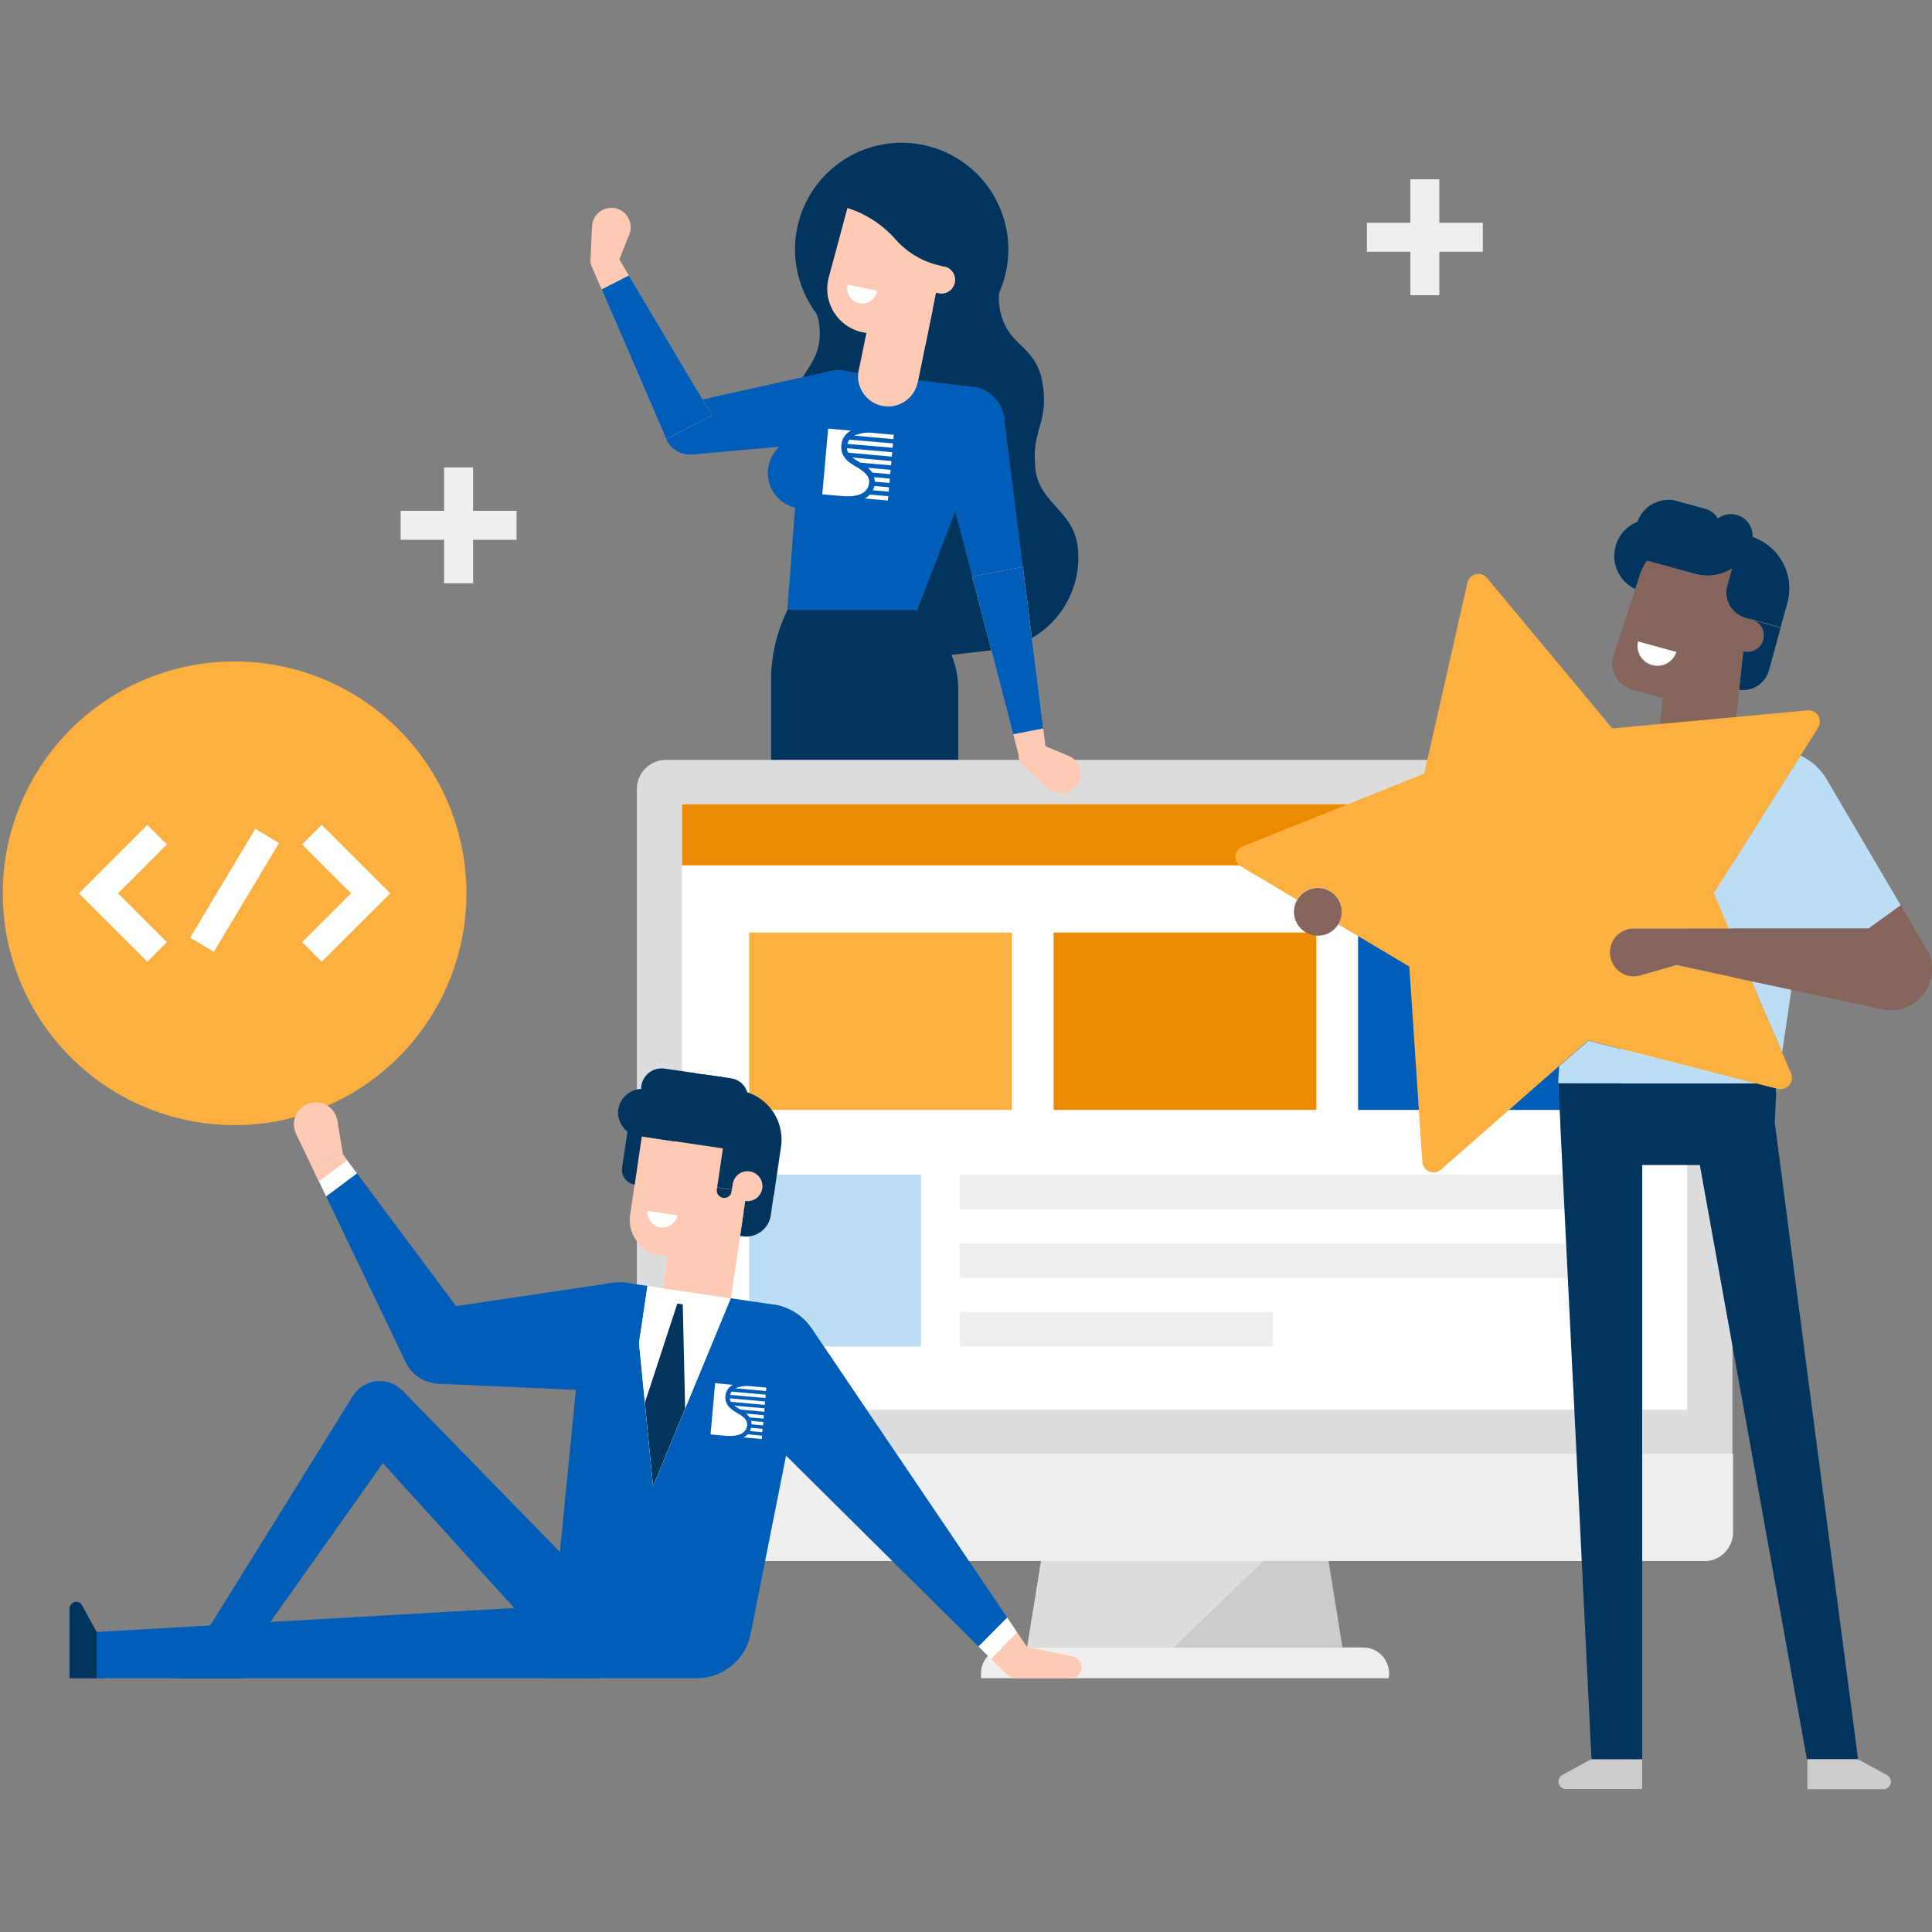
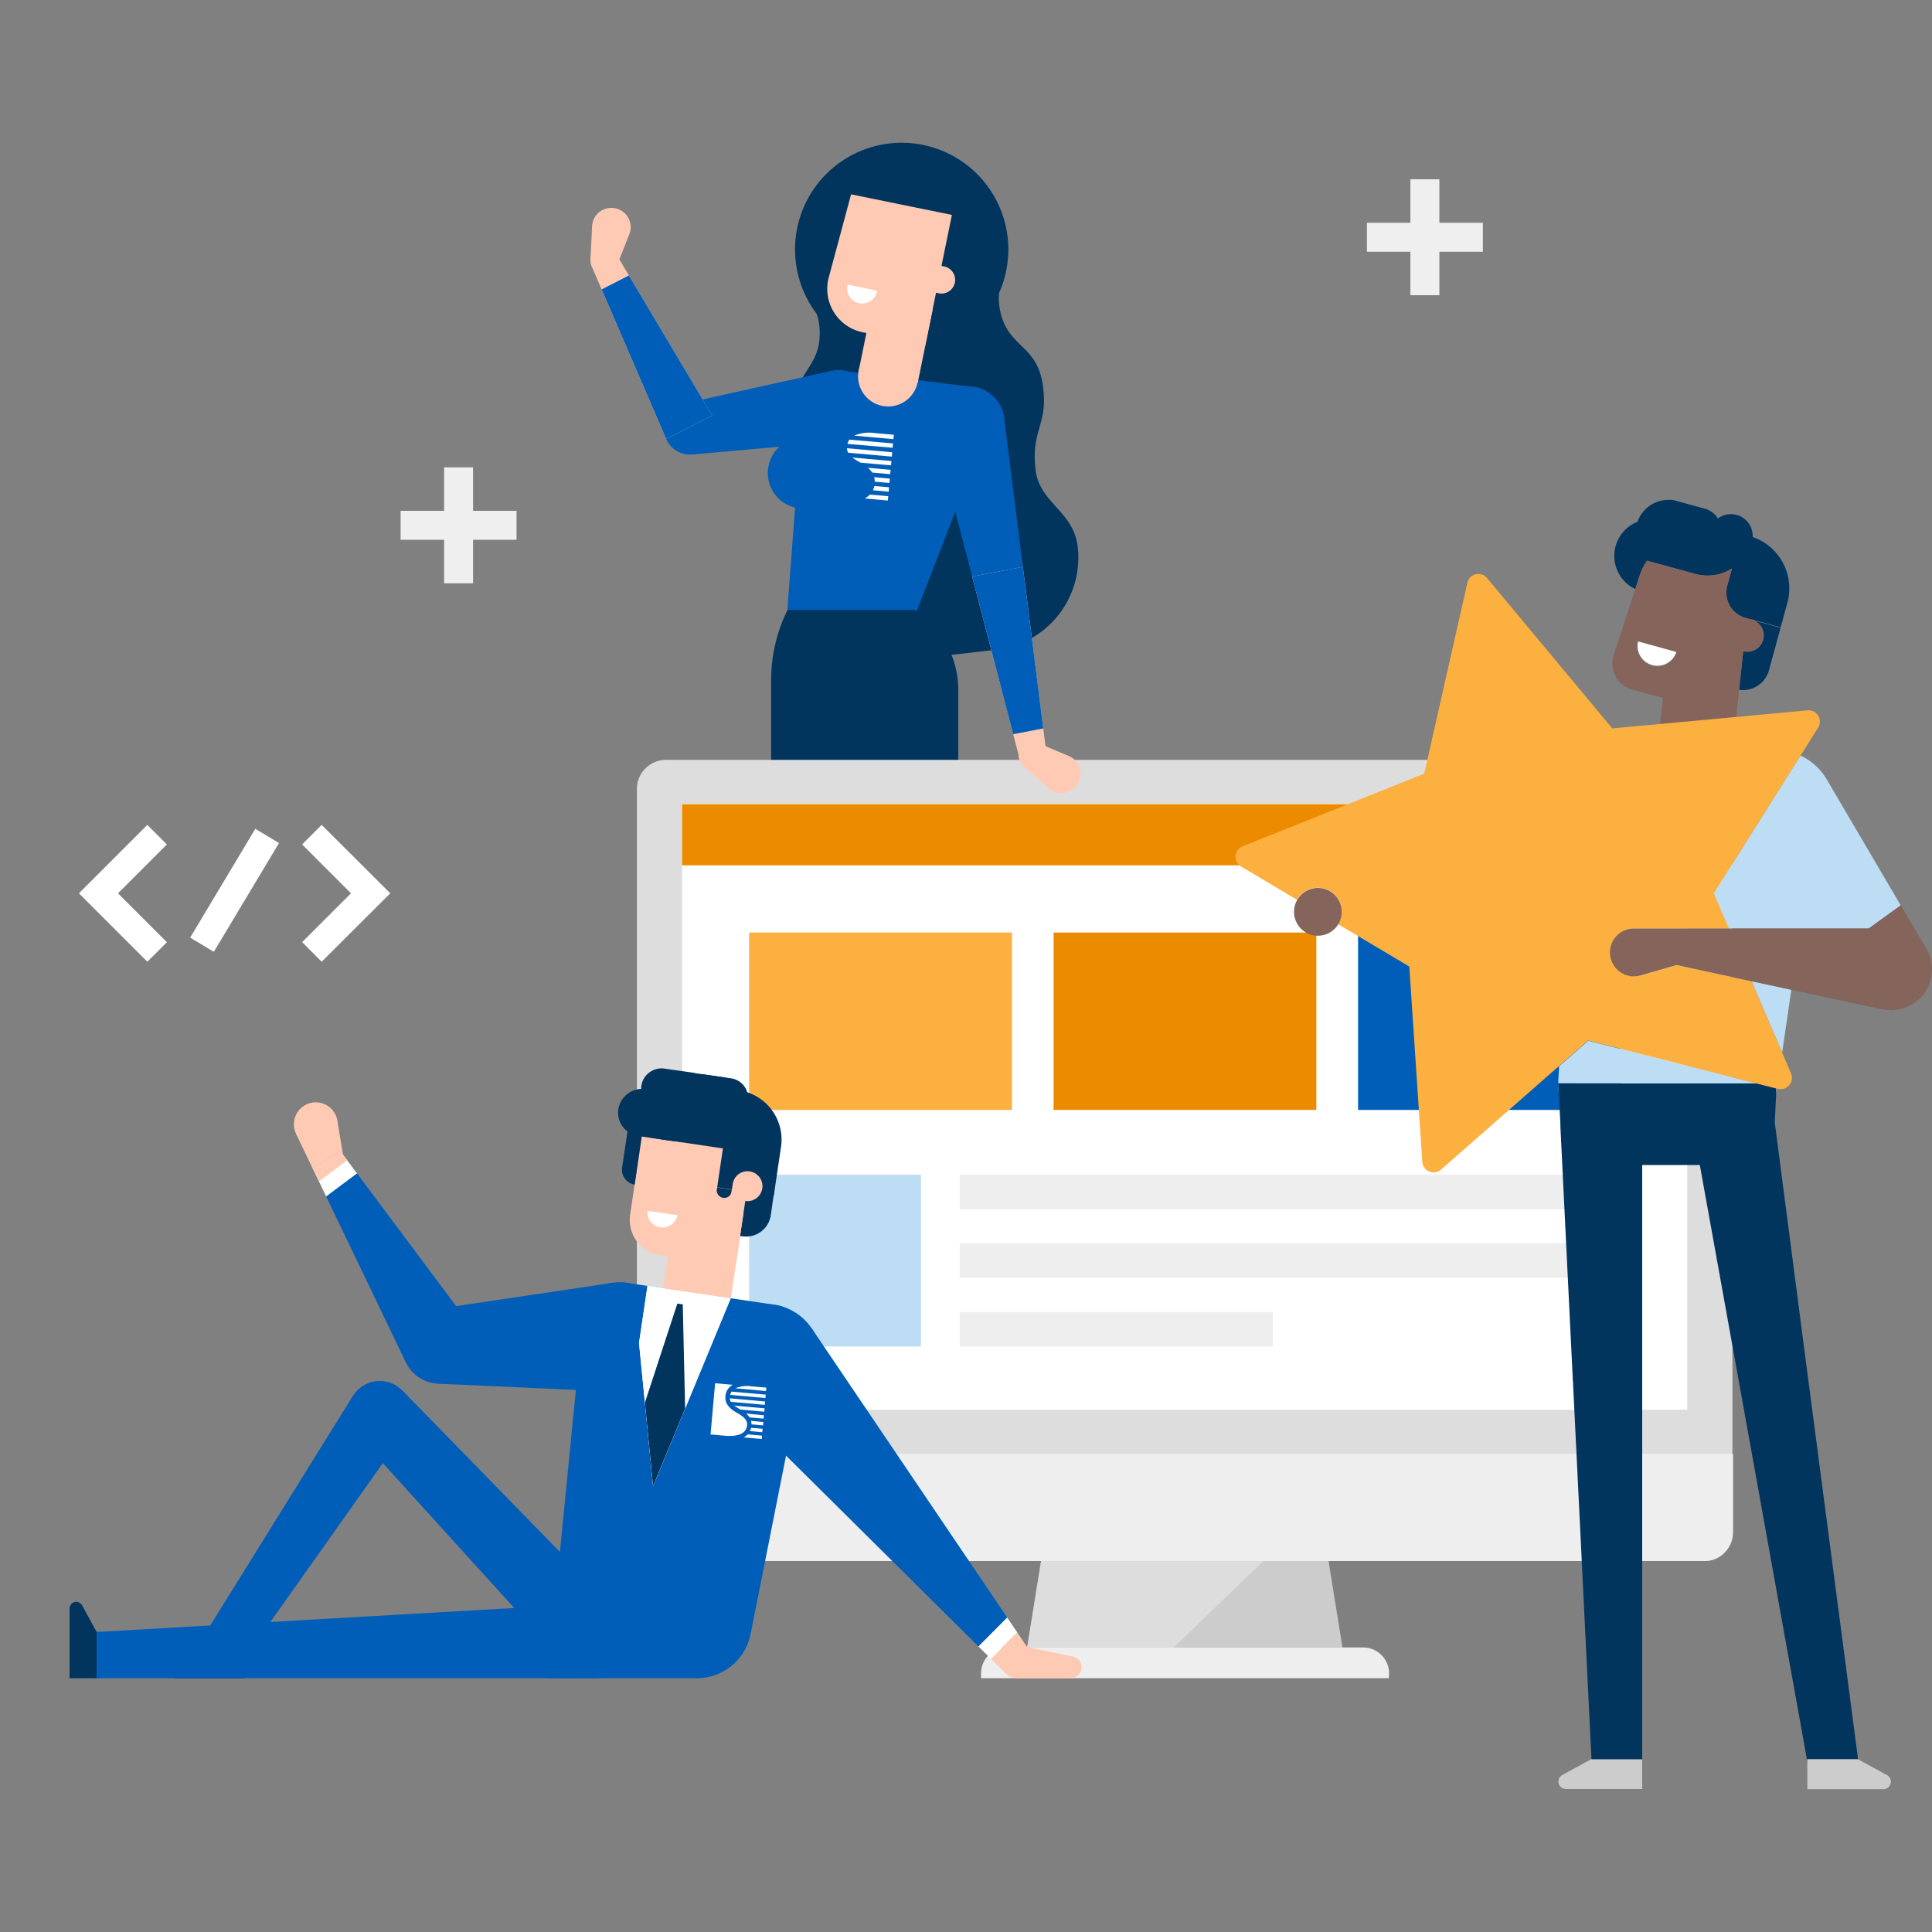
<svg xmlns="http://www.w3.org/2000/svg" id="Layer_1" data-name="Layer 1" viewBox="0 0 500 500">
  <rect x="0" y="0" width="500" height="500" fill="#808080" stroke="none" />
  <defs>
    <style>.cls-1{fill:#fbb040;}.cls-2{fill:#fff;}.cls-12,.cls-3{fill:none;}.cls-3{stroke:#efefef;stroke-miterlimit:10;stroke-width:7.5px;}.cls-4{fill:#02355e;}.cls-5{fill:#005eb8;}.cls-6{fill:#ffcab3;}.cls-7{fill:#ccc;}.cls-8{fill:#ddd;}.cls-9{fill:#eee;}.cls-10{fill:#ed8b00;}.cls-11{fill:#bdddf4;}.cls-13{fill:#2fc2a7;}.cls-14{fill:#84645b;}</style>
  </defs>
  <title>cta-desktop-app</title>
-   <path class="cls-1" d="M86.09,176.81a60,60,0,1,1-25.4-5.63,60,60,0,0,1,25.4,5.63Z" />
  <path class="cls-2" d="M38.13,213.48,20.42,231.19l17.71,17.71,5.06-5.06L30.54,231.19l12.65-12.65Z" />
  <path class="cls-2" d="M78.19,218.54l12.65,12.65L78.19,243.83l5.06,5.06L101,231.19,83.25,213.48Z" />
  <path class="cls-2" d="M49.21,242.66,66.07,214.5l6.14,3.68L55.34,246.33Z" />
  <line class="cls-3" x1="368.76" y1="46.4" x2="368.76" y2="76.4" />
  <line class="cls-3" x1="353.76" y1="61.4" x2="383.76" y2="61.4" />
  <line class="cls-3" x1="118.68" y1="120.95" x2="118.68" y2="150.95" />
  <line class="cls-3" x1="103.68" y1="135.95" x2="133.68" y2="135.95" />
  <path class="cls-4" d="M273.43,131.3c-2.47-2.74-4.93-5.42-5.43-9.74-1.23-10.65,3.48-11.61,1.83-22.22s-9.51-9.28-11.16-19.88a13.28,13.28,0,0,1-.09-3.7,27.11,27.11,0,0,0,1.59-4.66c.07-.28.13-.57.19-.85a27.6,27.6,0,1,0-52,6c.12.26.24.51.37.77h0a27.4,27.4,0,0,0,2.62,4.2,13.52,13.52,0,0,1,.74,3.61c.8,10.7-7.15,11.19-6.35,21.9s5.6,10.57,6.82,21.22c.5,4.32-1.29,7.48-3.08,10.72s-3.55,6.55-3,11.15A24,24,0,0,0,233.11,171l24.66-2.84a24,24,0,0,0,21.14-26.64C278.38,136.88,275.9,134.06,273.43,131.3Z" />
  <circle class="cls-5" cx="220.26" cy="157.86" r="16.47" transform="translate(36.72 357.23) rotate(-82.99)" />
  <circle class="cls-6" cx="156.35" cy="67.44" r="3.54" transform="translate(81.43 220.34) rotate(-87.23)" />
  <circle class="cls-6" cx="217.01" cy="105.12" r="9.21" transform="translate(86.21 307.69) rotate(-82.99)" />
  <path class="cls-6" d="M162.78,60.85h0a5,5,0,1,0-9.56-2.07l-.41,8.49,6.83,1.48Z" />
  <circle class="cls-5" cx="178.55" cy="110.95" r="6.69" transform="translate(-29.35 79.82) rotate(-23.34)" />
  <polygon class="cls-5" points="215.06 96 177.1 104.42 179.15 117.62 217.88 114.17 215.06 96" />
  <polygon class="cls-6" points="184.3 107.52 159.39 65.62 153.09 68.84 172.41 113.6 184.3 107.52" />
  <path class="cls-5" d="M207.83,104.42l-3.92,51.43,32.7,4,20.11-52a5.67,5.67,0,0,0-4.6-7.67l-34-4.18A9.21,9.21,0,0,0,207.83,104.42Z" />
  <path class="cls-5" d="M228.21,115.14l-13.77,13.78a9.21,9.21,0,0,1-14.91-10.3,9,9,0,0,1,1.88-2.72h0l13.77-13.78Z" />
  <circle class="cls-5" cx="217.06" cy="104.99" r="9.21" transform="translate(-8.46 19.68) rotate(-5.09)" />
  <path class="cls-4" d="M203.82,157.84h32.95l1.78,1.38A24.53,24.53,0,0,1,248,178.59v24.24H199.57V176A40.84,40.84,0,0,1,203.82,157.84Z" />
  <circle class="cls-5" cx="250.72" cy="109.26" r="9.21" transform="translate(12.55 243.71) rotate(-52.99)" />
  <polygon class="cls-5" points="162.76 71.29 155.71 74.9 172.41 113.6 184.31 107.52 162.76 71.29" />
  <rect class="cls-6" x="224" y="78.42" width="15.59" height="19.19" transform="translate(22.26 -44.53) rotate(11.52)" />
  <circle class="cls-6" cx="229.87" cy="97.42" r="7.79" transform="translate(88.49 303.19) rotate(-78.48)" />
  <path class="cls-6" d="M242.94,75.9l-3.47-.71,1.42-6.94,3.47.71a3.54,3.54,0,0,1,2.76,4.18h0A3.54,3.54,0,0,1,242.94,75.9Z" />
  <path class="cls-6" d="M220.26,50.3l26.09,5.32L239.48,89.3,223.28,86a11.48,11.48,0,0,1-8.79-14.24Z" />
-   <path class="cls-4" d="M243.66,68.82l.69.14,4.09-20.05L227.78,44.7a10.08,10.08,0,0,0-11.9,7.87l-.08.39.69.14a27.72,27.72,0,0,1,15.26,8.83h0a21.63,21.63,0,0,0,11.91,6.89Z" />
  <circle class="cls-5" cx="258.08" cy="147.53" r="6.69" transform="translate(-28.83 69.74) rotate(-14.58)" />
  <polygon class="cls-5" points="259.86 108.12 264.72 146.7 251.6 149.21 241.81 111.58 259.86 108.12" />
  <circle class="cls-5" cx="250.72" cy="109.26" r="9.21" transform="translate(-19.43 66.66) rotate(-14.58)" />
  <path class="cls-2" d="M227,75.25a3.9,3.9,0,1,1-7.62-1.61Z" />
  <polygon class="cls-7" points="347.43 426.36 265.83 426.36 269.81 401.65 343.45 401.65 347.43 426.36" />
  <polygon class="cls-8" points="329.43 401.65 269.81 401.65 265.83 426.36 303.73 426.36 329.43 401.65" />
  <path class="cls-9" d="M359.45,434.32H253.89v-1.16a6.73,6.73,0,0,1,6.8-6.8h92a6.73,6.73,0,0,1,6.8,6.8l-.08,1.16Z" />
  <path class="cls-8" d="M441,404H172.37a7.57,7.57,0,0,1-7.55-7.55V204.2a7.57,7.57,0,0,1,7.55-7.55H440.8a7.57,7.57,0,0,1,7.55,7.55V396.34A7.25,7.25,0,0,1,441,404Z" />
  <rect class="cls-2" x="176.52" y="208.02" width="260.14" height="156.81" />
  <path class="cls-9" d="M441,404H172.37a7.57,7.57,0,0,1-7.55-7.55V376.27H448.51v20.15A7.47,7.47,0,0,1,441,404Z" />
  <rect class="cls-10" x="176.52" y="208.12" width="260.14" height="15.83" />
  <rect class="cls-1" x="193.88" y="241.34" width="68" height="45.91" />
  <rect class="cls-10" x="272.67" y="241.34" width="68" height="45.91" />
  <rect class="cls-5" x="351.47" y="241.34" width="68" height="45.91" />
  <rect class="cls-11" x="193.88" y="304.01" width="44.46" height="44.46" />
  <rect class="cls-9" x="248.38" y="304.01" width="171.09" height="8.93" />
  <rect class="cls-9" x="248.38" y="321.78" width="171.09" height="8.93" />
  <rect class="cls-9" x="248.38" y="339.55" width="81.06" height="8.93" />
  <circle class="cls-5" cx="25.04" cy="428.34" r="5.98" />
  <circle class="cls-6" cx="81.72" cy="290.96" r="5.67" transform="translate(-117.89 64.04) rotate(-25.65)" />
  <circle class="cls-6" cx="84.73" cy="300.51" r="4.25" transform="translate(-121.73 66.29) rotate(-25.65)" />
  <polygon class="cls-6" points="87.31 290.04 88.93 299.82 80.9 302.35 76.61 293.42 87.31 290.04" />
  <circle class="cls-5" cx="113.75" cy="348.44" r="9.66" transform="translate(-139.61 83.57) rotate(-25.65)" />
  <polygon class="cls-5" points="159.71 360.2 113.31 358.1 112.32 338.88 158.25 332.03 159.71 360.2" />
  <polygon class="cls-5" points="88.15 297.97 80.91 302.36 105.05 352.63 121.5 342.65 92.4 303.67 89.86 300.27 88.15 297.97" />
  <polygon class="cls-2" points="88.15 297.97 80.91 302.36 84.4 309.64 92.4 303.67 89.86 300.27 88.15 297.97" />
  <polygon class="cls-6" points="88.14 297.97 80.9 302.35 82.53 305.74 89.86 300.27 88.14 297.97" />
  <circle class="cls-5" cx="160.36" cy="346.05" r="14.17" transform="translate(-192.62 490.52) rotate(-87.4)" />
  <circle class="cls-6" cx="263.27" cy="430.07" r="4.25" />
  <circle class="cls-6" cx="277.09" cy="431.49" r="2.83" />
  <circle class="cls-5" cx="198.29" cy="351.67" r="14.17" transform="translate(-178.65 496.27) rotate(-81.57)" />
  <path class="cls-5" d="M150.89,340.84l-9.2,93.48h38.66a14.17,14.17,0,0,0,13.9-11.41l14.6-73.48a9.92,9.92,0,0,0-8.27-11.75L162.22,332A9.92,9.92,0,0,0,150.89,340.84Z" />
  <polygon class="cls-2" points="189.11 335.99 169.01 384.63 165.38 347.55 167.57 332.79 189.11 335.99" />
  <polygon class="cls-2" points="167.57 332.79 165.38 347.55 166.9 363 169.01 384.63 177.31 364.54 189.11 335.99 167.57 332.79" />
  <polygon class="cls-4" points="166.9 363 169.01 384.63 177.31 364.54 176.7 337.57 175.3 337.36 166.9 363" />
  <path class="cls-4" d="M185.7,319.71l6.47.24a6.44,6.44,0,0,0,7.31-5.43l1-7-12.74-1.89Z" />
  <rect class="cls-6" x="173.17" y="312.38" width="17.71" height="22.44" transform="translate(314.65 670.38) rotate(-171.57)" />
  <path class="cls-6" d="M170.88,324.84l19.49,2.89,6.27-42.3L168,281.2l-4.92,33.18A9.21,9.21,0,0,0,170.88,324.84Z" />
  <path class="cls-4" d="M187.39,282.86H202.2a0,0,0,0,1,0,0v25.66a0,0,0,0,1,0,0h-1.93a12.88,12.88,0,0,1-12.88-12.88V282.86A0,0,0,0,1,187.39,282.86Z" transform="translate(344.15 616.73) rotate(-171.57)" />
  <path class="cls-4" d="M178.27,287.92l7,1a5.31,5.31,0,0,0,6.07-4.17,5.15,5.15,0,0,0-4.32-6l-7-1a5.31,5.31,0,0,0-6.07,4.17A5.15,5.15,0,0,0,178.27,287.92Z" />
  <path class="cls-4" d="M180.46,288.24l7,1a5.31,5.31,0,0,0,6.07-4.17,5.15,5.15,0,0,0-4.32-6l-7-1a5.31,5.31,0,0,0-6.07,4.17A5.15,5.15,0,0,0,180.46,288.24Z" />
  <path class="cls-4" d="M170.34,286.74l7,1a5.31,5.31,0,0,0,6.07-4.17,5.15,5.15,0,0,0-4.32-6l-7-1a5.31,5.31,0,0,0-6.07,4.17A5.15,5.15,0,0,0,170.34,286.74Z" />
  <path class="cls-4" d="M187.15,310h0a1.93,1.93,0,0,0,2.19-1.63l.07-.48-3.82-.57-.07.48A1.93,1.93,0,0,0,187.15,310Z" />
  <path class="cls-4" d="M165.19,294l8.3,1.23a6.31,6.31,0,0,0,7.21-5,6.13,6.13,0,0,0-5.14-7.12l-8.3-1.23a6.31,6.31,0,0,0-7.21,5A6.13,6.13,0,0,0,165.19,294Z" />
  <path class="cls-4" d="M168.68,294.47l7,1a5.31,5.31,0,0,0,6.07-4.17,5.15,5.15,0,0,0-4.32-6l-7-1a5.31,5.31,0,0,0-6.07,4.17A5.15,5.15,0,0,0,168.68,294.47Z" />
  <path class="cls-4" d="M162.57,291.6l3.82.57-2.13,14.4h0a3.86,3.86,0,0,1-3.26-4.39Z" />
  <rect class="cls-4" x="171.01" y="286.23" width="17.54" height="9.83" transform="translate(314.93 605.51) rotate(-171.57)" />
  <path class="cls-6" d="M192.88,310.81l-3.82-.57.57-3.82a3.86,3.86,0,0,1,4.39-3.26h0a3.86,3.86,0,0,1,3.26,4.39h0A3.86,3.86,0,0,1,192.88,310.81Z" />
  <path class="cls-2" d="M175.3,314.5a3.9,3.9,0,0,1-7.71-1.14Z" />
  <polygon class="cls-6" points="266.79 427.69 260.27 433.09 256.47 429.32 263.26 422.47 266.79 427.69" />
  <polygon class="cls-2" points="263.26 422.47 256.47 429.32 253.21 426.09 253.22 426.07 260.02 419.22 260.64 418.59 263.26 422.47" />
  <polygon class="cls-5" points="260.64 418.59 260.02 419.22 253.22 426.07 253.21 426.09 239.41 412.4 236.15 409.17 188.32 361.74 210.04 343.74 248.59 400.76 251.11 404.49 260.64 418.59" />
  <circle class="cls-5" cx="153.84" cy="424.65" r="9.67" />
  <circle class="cls-5" cx="98.28" cy="365.59" r="8.19" />
  <circle class="cls-5" cx="57.37" cy="427.23" r="5.98" />
  <circle class="cls-5" cx="153.84" cy="424.65" r="9.67" />
  <polygon class="cls-5" points="160.76 417.89 104.15 359.87 92.21 371.09 146.68 431.14 160.76 417.89" />
  <polygon class="cls-5" points="91.32 361.27 52.29 424.08 62.25 430.68 104.98 370.32 91.32 361.27" />
  <path class="cls-4" d="M45.37,434.32h18v-7.09h-12L44.51,431a1.78,1.78,0,0,0-.93,1.56h0A1.78,1.78,0,0,0,45.37,434.32Z" />
  <polygon class="cls-5" points="153.28 414.99 24.69 422.37 25.04 434.32 153.84 434.32 153.28 414.99" />
  <polygon class="cls-6" points="263.27 434.32 277.09 434.32 277.67 428.71 264.13 425.91 263.27 434.32" />
  <path class="cls-4" d="M18,416.34v18H25v-12l-3.75-6.87a1.78,1.78,0,0,0-1.56-.93h0A1.78,1.78,0,0,0,18,416.34Z" />
  <polygon class="cls-12" points="465.91 240.31 465.94 240.31 465.92 240.28 465.91 240.31" />
  <polygon class="cls-13" points="411.88 455.29 411.88 455.29 411.88 455.29 411.88 455.29" />
  <path class="cls-7" d="M425,455.29V463H405.28a1.94,1.94,0,0,1-.93-3.65l7.51-4.1Z" />
  <path class="cls-4" d="M480.82,455.29H467.74v.64L450,357.43l-10.09-55.93H425v55.1h0v98.68H411.87l-4.79-97.69a8.56,8.56,0,0,1-.06-1l-3.19-65a.13.13,0,0,1,0-.05v0s0,0,0-.07l0-.52-.38-7.71-.14-2.87h51.43l5,1.27-.07,1.44-.36,7.42,8.3,63.76h0v0L480.7,454l0,.09A6.67,6.67,0,0,1,480.82,455.29Z" />
  <path class="cls-7" d="M489.35,461.09a1.94,1.94,0,0,1-1.95,1.95H467.74v-7.75h13.09l7.52,4.1A1.94,1.94,0,0,1,489.35,461.09Z" />
  <path class="cls-11" d="M403.28,280.35l.14,2.87a28.55,28.55,0,0,1,0-5.58.32.32,0,0,0,0,0l.08-1.7,7.53-6.6,43.69,11.05Z" />
  <path class="cls-13" d="M458.75,294.16q-.14.44-.32.86C458.56,294.74,458.66,294.46,458.75,294.16Z" />
  <path class="cls-13" d="M459.23,291.54c0,.31,0,.62-.09.93C459.19,292.16,459.22,291.85,459.23,291.54Z" />
  <path class="cls-13" d="M458.94,293.51a10.58,10.58,0,0,0,.2-1Q459.07,293,458.94,293.51Z" />
  <path class="cls-13" d="M459.24,291.45s0,.06,0,.09c0-.2,0-.4,0-.61Z" />
  <polygon class="cls-11" points="461.22 272.39 463.6 256.14 453.28 253.92 461.22 272.39" />
  <polygon class="cls-11" points="459.86 281.66 459.66 283.06 459.73 281.62 459.86 281.66" />
  <path class="cls-11" d="M443.51,231.2l3.91,9.1h18.49v0l0,0h17.68l8.31-6-19.12-32.55h0a15.43,15.43,0,0,0-6.82-6.21Z" />
  <path class="cls-4" d="M456.33,165.53a4.23,4.23,0,0,1-5.19,3l-1.07,10a7,7,0,0,0,7.74-5.06l3-11-7-1.92A4.23,4.23,0,0,1,456.33,165.53Z" />
  <path class="cls-4" d="M424.33,149a15.49,15.49,0,0,1,1.92-3.9l12.55,3.43a11.82,11.82,0,0,0,9.43-1.41L447,151.53a6.83,6.83,0,0,0,4.79,8.39l1.35.37.22,0,.21.07,7.26,2,1.75-6.39a14.08,14.08,0,0,0-9-17,5.63,5.63,0,0,0-9-4.79,5.61,5.61,0,0,0-3.33-2.52l-.68-.19h0l-6.6-1.8h0l-.41-.11a5.6,5.6,0,0,0-1.92-.18,8.45,8.45,0,0,0-7.86,5.66,9.48,9.48,0,0,0-5.67,6.32h0a9.5,9.5,0,0,0,5.09,11.09Z" />
  <path class="cls-14" d="M449.32,185.58l.76-7.07,1.07-10a4.23,4.23,0,0,0,2.68-8l-.24-.09-.21-.07-.22,0-1.35-.37a6.83,6.83,0,0,1-4.79-8.39l1.21-4.43a11.82,11.82,0,0,1-9.43,1.41l-12.55-3.43a15.49,15.49,0,0,0-1.92,3.9l-1.13,3.45-5.55,17a7,7,0,0,0,4.84,9l7.87,2.15-.73,6.79Zm-21.8-13.26a5.15,5.15,0,0,1-3.6-6.33l9.92,2.73A5.15,5.15,0,0,1,427.52,172.33Z" />
  <path class="cls-2" d="M433.85,168.73,423.92,166a5.15,5.15,0,0,0,9.92,2.73Z" />
  <path class="cls-1" d="M470.51,188.34,466,195.53,443.52,231.2l3.91,9.1H433.75l-10.84,0h0a5.9,5.9,0,0,0-1.74.24,6.2,6.2,0,0,0,3.44,11.91l9.29-2.68,19.38,4.17,7.94,18.47,2.3,5.36a2.92,2.92,0,0,1-3.39,4l-.26-.06-.13,0-5-1.27L411,269.29l-7.53,6.6-30.54,26.8a2.92,2.92,0,0,1-4.84-2l-3.36-50.55-18.4-10.94a6.35,6.35,0,0,0,.59-1.27,6.2,6.2,0,0,0-11.25-5.07l-14.49-8.61a2.92,2.92,0,0,1,.41-5.22l47-18.81,11.17-49.41a2.91,2.91,0,0,1,5.08-1.22l32.42,38.92,12.31-1.14,19.68-1.81,18.46-1.71A2.92,2.92,0,0,1,470.51,188.34Z" />
  <path class="cls-14" d="M498.54,245.54h0l-6.61-11.25-8.31,6H433.75l-10.84,0h0a6.2,6.2,0,1,0,1.7,12.15l9.29-2.68,19.38,4.17,10.32,2.22,23.6,5.08h0l.19,0a10.56,10.56,0,0,0,11.15-15.71Z" />
  <path class="cls-14" d="M343,230.11a6.18,6.18,0,1,0,3.93,7.84A6.2,6.2,0,0,0,343,230.11Z" />
  <circle class="cls-6" cx="267.17" cy="195.53" r="3.54" transform="translate(-56.62 264.62) rotate(-48.24)" />
  <path class="cls-6" d="M276.38,195.56h0a5,5,0,1,1-5.22,8.27l-6.34-5.66,3.73-5.91Z" />
  <polygon class="cls-6" points="264.72 146.7 270.82 195.06 263.88 196.39 251.6 149.21 264.72 146.7" />
  <polygon class="cls-5" points="270 188.52 262.21 190.01 251.6 149.21 264.72 146.7 270 188.52" />
-   <path class="cls-2" d="M224.93,124.88c.12-1.35-.7-2.52-3.2-4-2-1.13-4.13-2.52-4-5.43a4.62,4.62,0,0,1,2.48-4l-5.89-.53-1.52,17,4.7.42C222.09,128.82,224.68,127.63,224.93,124.88Z" />
  <path class="cls-2" d="M226.23,123.49a4,4,0,0,1,.15,1.16l3.81.34.1-1.13Z" />
  <path class="cls-2" d="M224.61,121.06a6.24,6.24,0,0,1,1.12,1.24l4.66.42.1-1.13Z" />
  <path class="cls-2" d="M230.09,126.11l-3.78-.34a5,5,0,0,1-.41,1.11l4.09.37Z" />
  <path class="cls-2" d="M231.21,113.65l.1-1.13-4.87-.44a10.1,10.1,0,0,0-5.39.66Z" />
  <path class="cls-2" d="M225.14,128a5.22,5.22,0,0,1-1.36,1l6,.54.1-1.13Z" />
  <path class="cls-2" d="M219.82,113.78a3.33,3.33,0,0,0-.51,1.1l11.7,1,.1-1.13Z" />
  <path class="cls-2" d="M220.59,118.41a14.84,14.84,0,0,0,1.76,1.12l.37.21,7.88.7.1-1.13Z" />
  <path class="cls-2" d="M219.2,116a2.45,2.45,0,0,0,.33,1.17l11.27,1,.1-1.13Z" />
  <path class="cls-2" d="M193.35,368.81c.09-1.05-.54-2-2.5-3.1-1.52-.88-3.22-2-3.12-4.23a3.6,3.6,0,0,1,1.93-3.09l-4.59-.41-1.18,13.25,3.66.33C191.14,371.88,193.16,370.95,193.35,368.81Z" />
  <path class="cls-2" d="M194.36,367.72a3.15,3.15,0,0,1,.12.9l3,.27.08-.88Z" />
  <path class="cls-2" d="M193.1,365.82a4.87,4.87,0,0,1,.88,1l3.63.32.08-.88Z" />
  <path class="cls-2" d="M197.38,369.77l-3-.26a3.87,3.87,0,0,1-.32.86l3.19.29Z" />
  <path class="cls-2" d="M198.24,360l.08-.88-3.8-.34a7.88,7.88,0,0,0-4.21.51Z" />
  <path class="cls-2" d="M193.51,371.2a4.07,4.07,0,0,1-1.06.8l4.68.42.08-.88Z" />
  <path class="cls-2" d="M189.36,360.15a2.6,2.6,0,0,0-.4.85l9.12.81.08-.88Z" />
  <path class="cls-2" d="M190,363.76a11.57,11.57,0,0,0,1.37.87l.29.17,6.14.55.08-.88Z" />
  <path class="cls-2" d="M188.88,361.88a1.91,1.91,0,0,0,.25.91l8.79.79.08-.88Z" />
</svg>